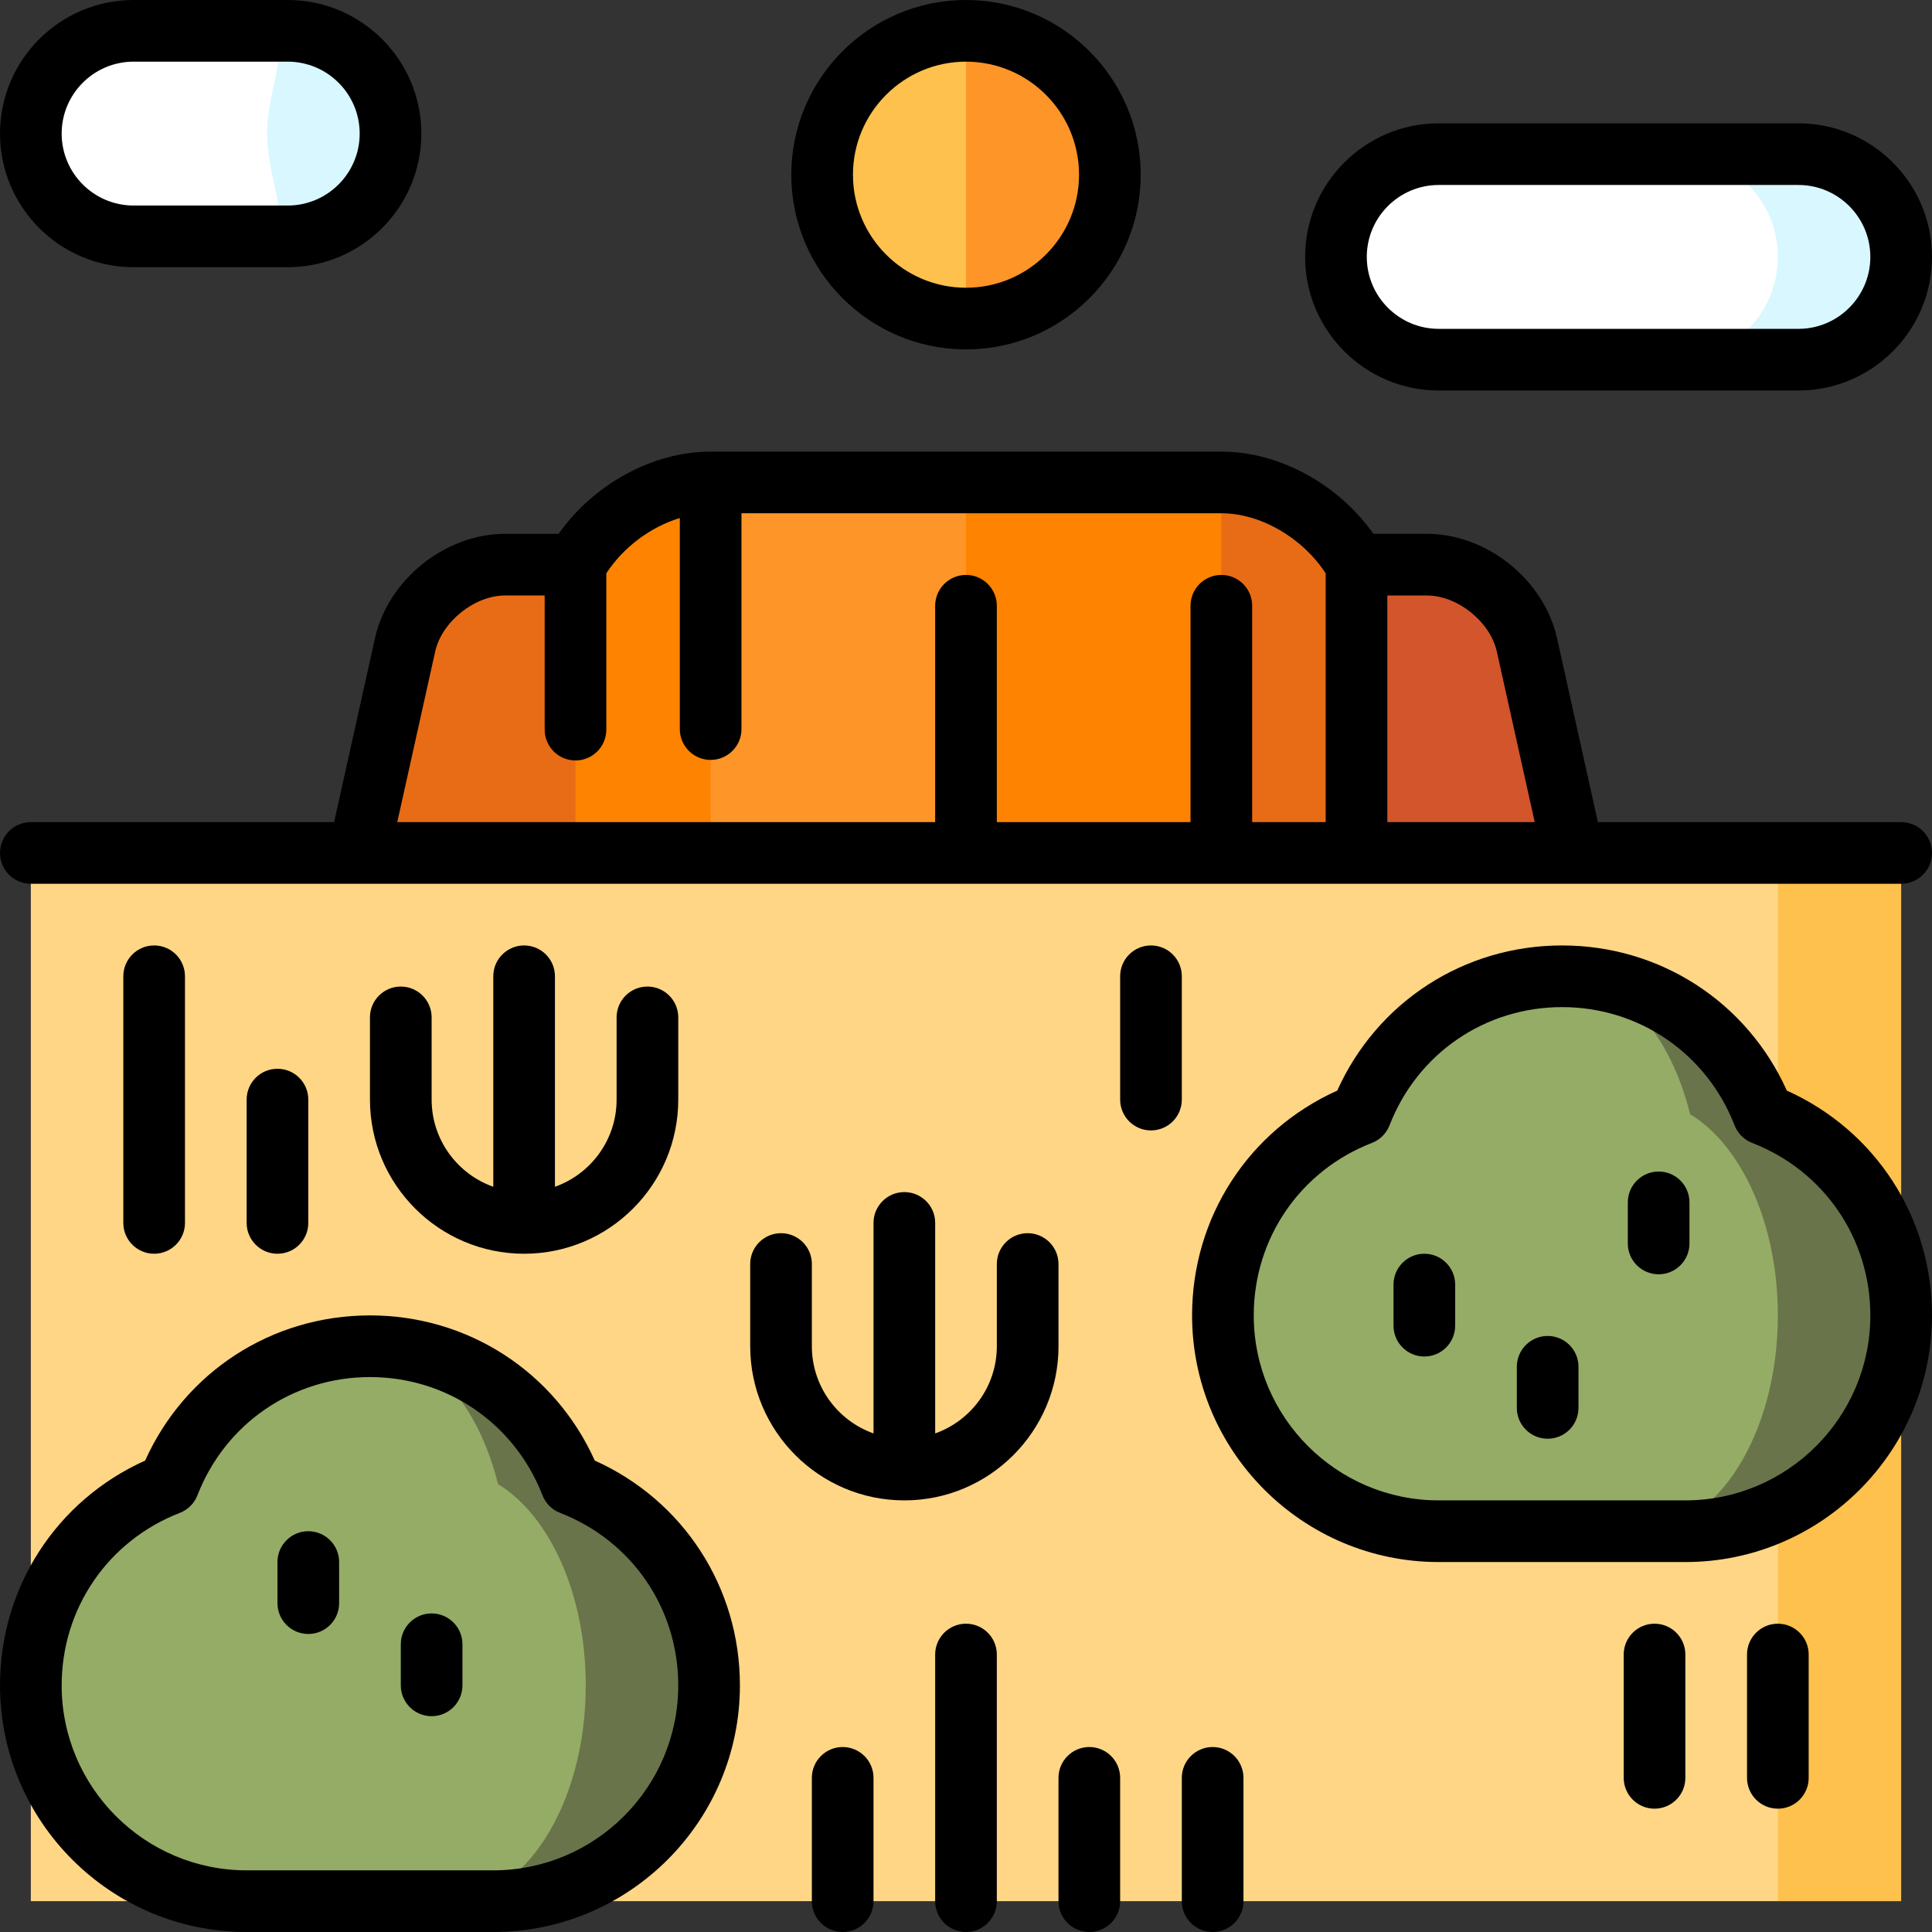
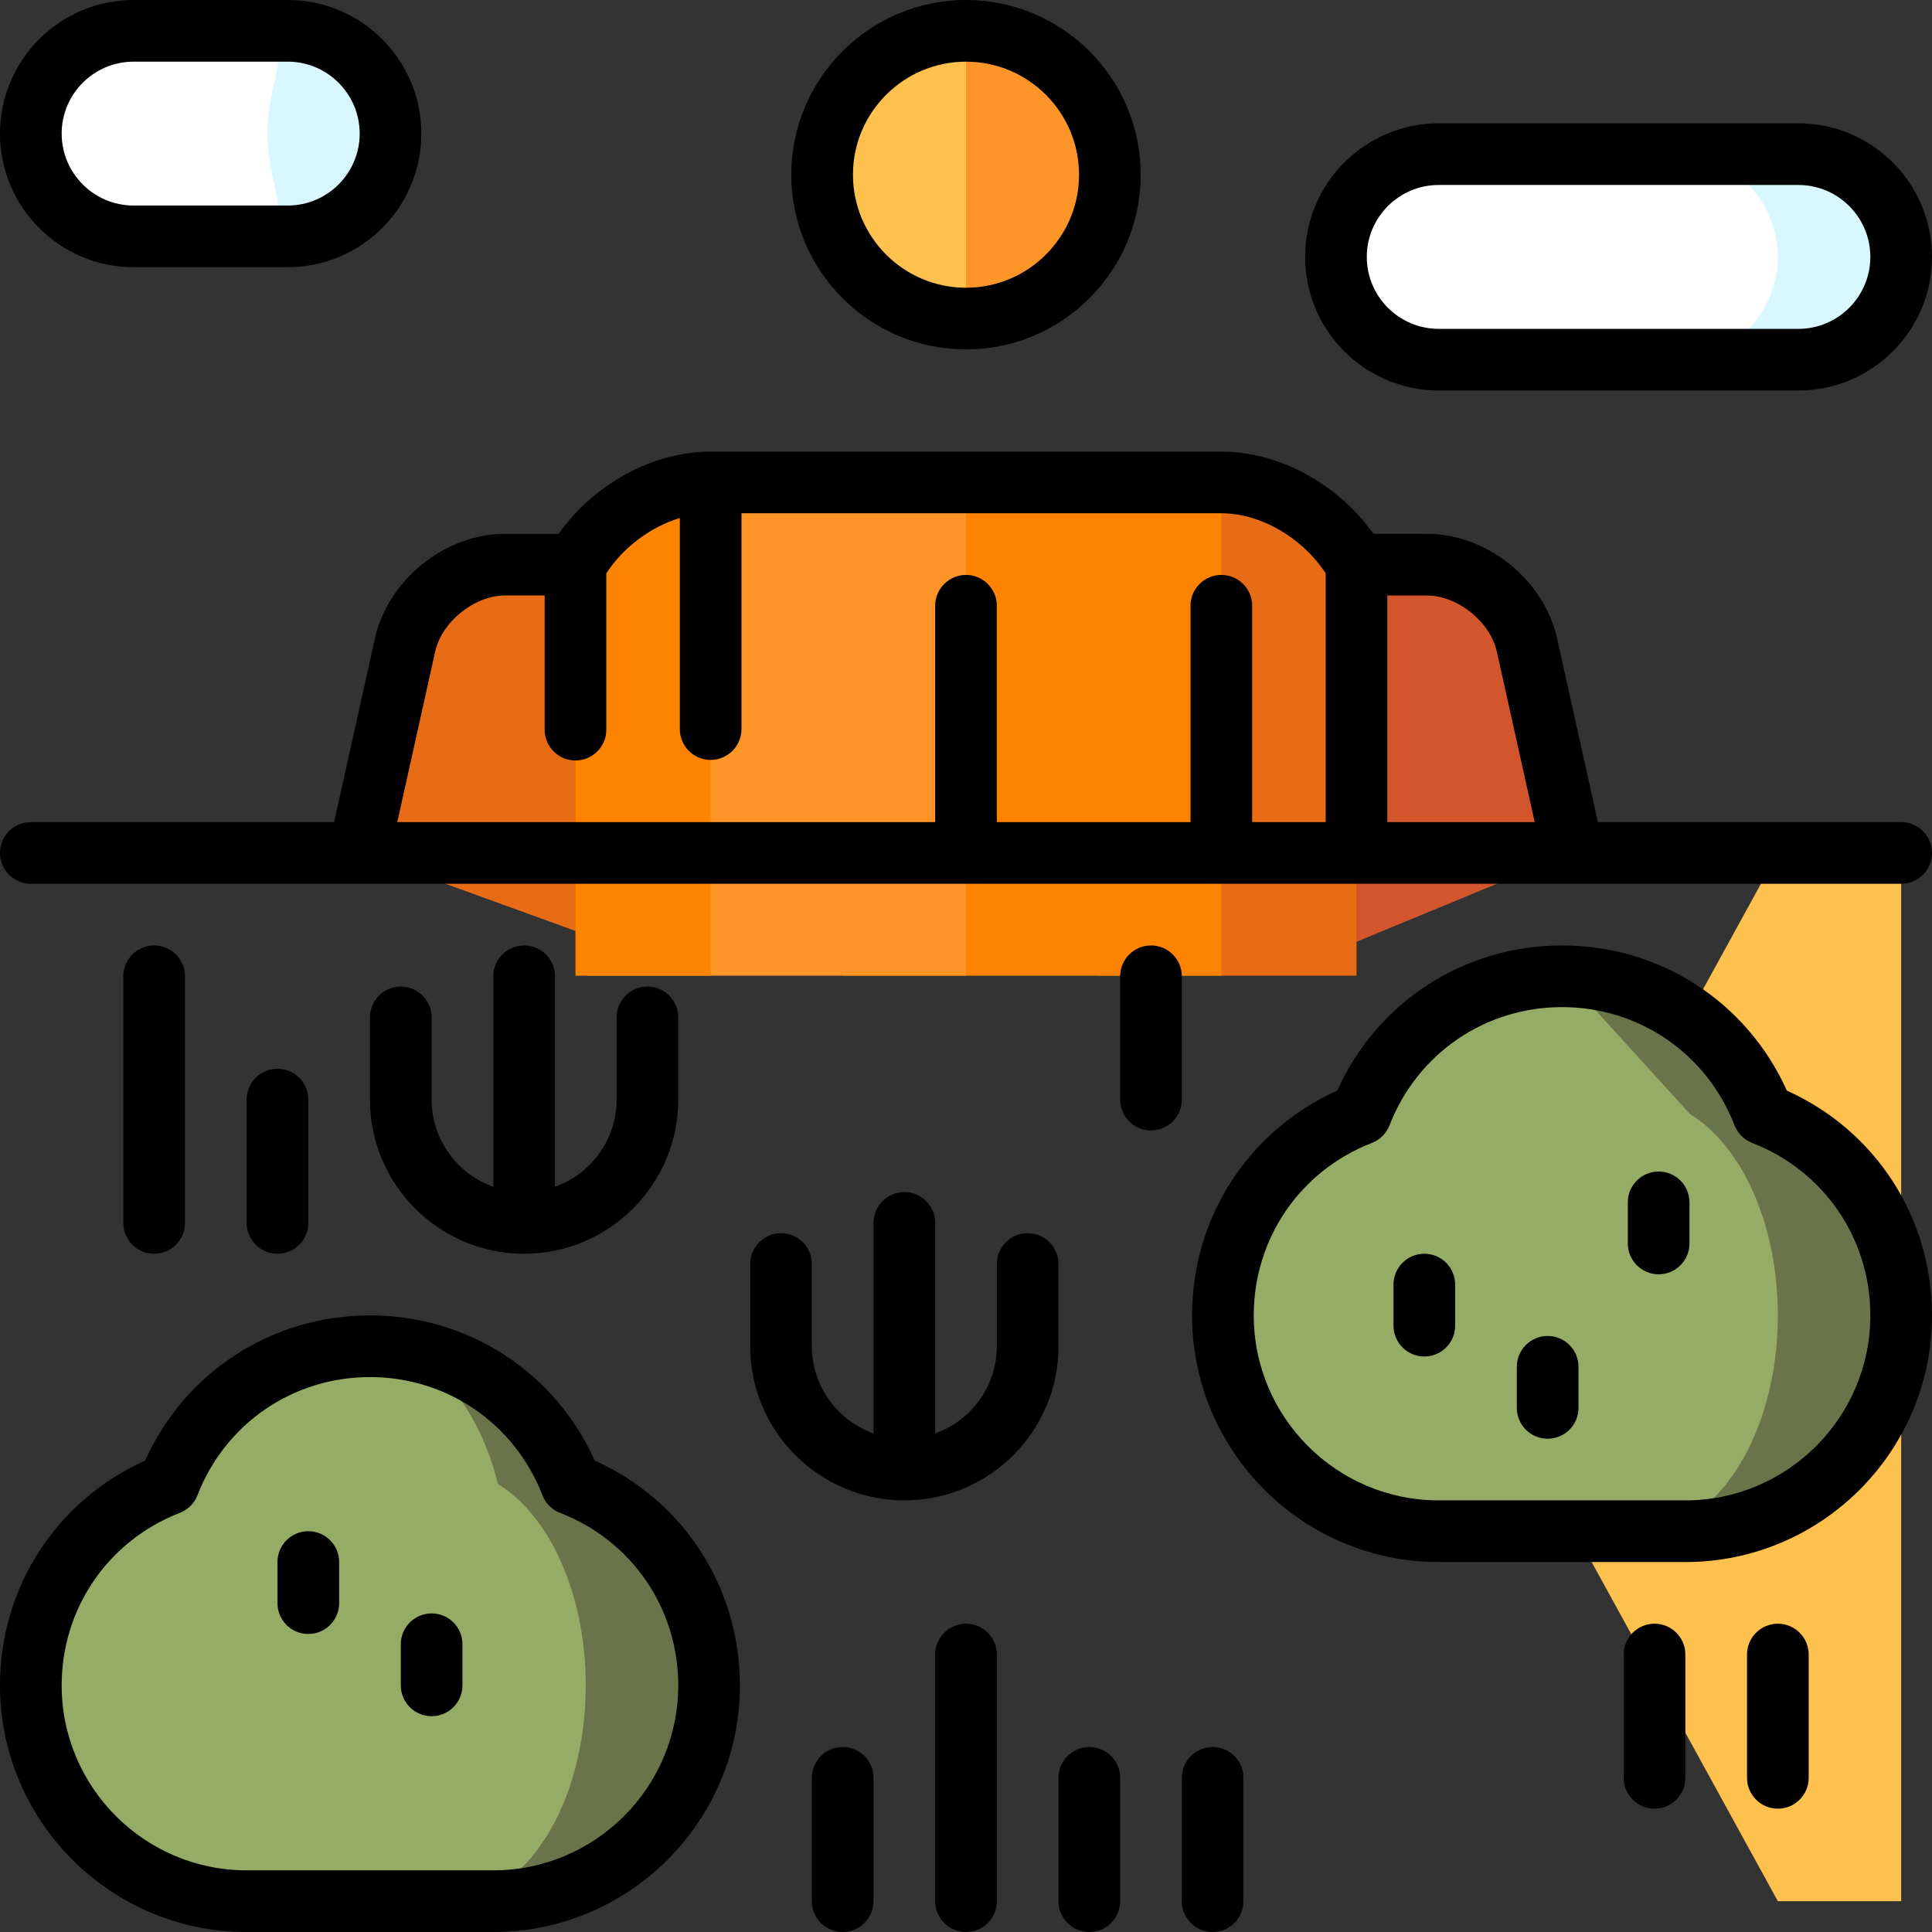
<svg xmlns="http://www.w3.org/2000/svg" version="1.1" id="Layer_1" x="0px" y="0px" viewBox="0 0 512 512" style="enable-background:new 0 0 512 512;" xml:space="preserve">
  <rect x="0" y="0" width="512" height="512" fill="#333333" stroke="none" />
  <path style="fill:#D3552B;" d="M404.654,170.91l12.223,54.98l-79.175,32.681l21.787-108.936h18.65  C390.122,149.635,402.051,159.21,404.654,170.91z" />
  <path style="fill:#E86C16;" d="M359.489,149.635v108.936H290.99l32.681-130.723C338.029,127.847,352.321,137.009,359.489,149.635z" />
  <polygon style="fill:#FD8300;" points="323.671,127.847 323.671,258.571 223.319,258.571 256,127.847 " />
  <polygon style="fill:#FE9528;" points="256,127.847 256,258.571 155.648,258.571 188.329,127.847 " />
  <path style="fill:#E86C16;" d="M152.511,149.635l32.681,108.936L95.123,225.89l12.223-54.98c2.604-11.7,14.532-21.275,26.515-21.275  H152.511z" />
  <path style="fill:#FD8300;" d="M188.329,127.847v130.723h-35.818V149.635C159.679,137.009,173.971,127.847,188.329,127.847z" />
  <polygon style="fill:#FEC14D;" points="503.83,226.043 503.83,503.83 471.149,503.83 394.894,364.936 471.149,226.043 " />
-   <rect x="8.17" y="226.043" style="fill:#FFD686;" width="462.979" height="277.787" />
  <path style="fill:#69744A;" d="M151.378,393.303c-8.203-21.166-28.618-36.232-52.616-36.526l20.077,147.053h11.885  c31.581,0,57.191-25.611,57.191-57.191C187.915,422.335,172.751,401.593,151.378,393.303z" />
  <path style="fill:#95AC66;" d="M131.976,393.303c13.606,8.29,23.258,29.031,23.258,53.335c0,31.581-16.297,57.191-36.396,57.191  H65.362c-31.581,0-57.191-25.611-57.191-57.191c0-24.304,15.164-45.045,36.537-53.335c8.29-21.373,29.031-36.537,53.335-36.537  c0.24,0,0.479,0,0.719,0.011C113.925,357.245,126.802,372.268,131.976,393.303z" />
  <path style="fill:#69744A;" d="M467.293,295.261c-8.203-21.166-28.618-36.232-52.616-36.526l20.077,147.053h11.885  c31.581,0,57.191-25.611,57.191-57.191C503.83,324.292,488.666,303.551,467.293,295.261z" />
-   <path style="fill:#95AC66;" d="M447.891,295.261c13.606,8.29,23.258,29.031,23.258,53.335c0,31.581-16.297,57.191-36.396,57.191  h-53.477c-31.581,0-57.191-25.611-57.191-57.191c0-24.304,15.164-45.045,36.537-53.335c8.29-21.373,29.031-36.537,53.335-36.537  c0.24,0,0.479,0,0.719,0.011C429.84,259.203,442.717,274.225,447.891,295.261z" />
+   <path style="fill:#95AC66;" d="M447.891,295.261c13.606,8.29,23.258,29.031,23.258,53.335c0,31.581-16.297,57.191-36.396,57.191  h-53.477c-31.581,0-57.191-25.611-57.191-57.191c0-24.304,15.164-45.045,36.537-53.335c8.29-21.373,29.031-36.537,53.335-36.537  c0.24,0,0.479,0,0.719,0.011z" />
  <path style="fill:#FE9528;" d="M256,8.17l-21.787,38.128L256,84.426c21.057,0,38.128-17.07,38.128-38.128S277.057,8.17,256,8.17z" />
  <path style="fill:#FEC14D;" d="M217.872,46.298c0,21.057,17.07,38.128,38.128,38.128V8.17  C234.943,8.17,217.872,25.241,217.872,46.298z" />
  <path style="fill:#D9F7FF;" d="M476.596,40.851h-32.681v54.468h32.681c15.044,0,27.234-12.19,27.234-27.234  S491.64,40.851,476.596,40.851z" />
  <path style="fill:#FFFFFF;" d="M443.915,40.851c15.044,0,27.234,12.19,27.234,27.234s-12.19,27.234-27.234,27.234h-62.638  c-15.044,0-27.234-12.19-27.234-27.234s12.19-27.234,27.234-27.234H443.915z" />
  <path style="fill:#D9F7FF;" d="M76.255,8.17H65.362v54.468h10.894c15.044,0,27.234-12.19,27.234-27.234S91.299,8.17,76.255,8.17z" />
  <path style="fill:#FFFFFF;" d="M65.362,8.17c15.044,0,5.447,12.19,5.447,27.234s9.597,27.234-5.447,27.234H35.404  c-15.044,0-27.234-12.19-27.234-27.234S20.36,8.17,35.404,8.17H65.362z" />
  <path d="M81.702,405.787c-4.512,0-8.17,3.658-8.17,8.17v10.894c0,4.512,3.658,8.17,8.17,8.17c4.512,0,8.17-3.658,8.17-8.17v-10.894  C89.872,409.445,86.214,405.787,81.702,405.787z" />
  <path d="M114.383,427.574c-4.512,0-8.17,3.658-8.17,8.17v10.894c0,4.512,3.658,8.17,8.17,8.17c4.512,0,8.17-3.658,8.17-8.17v-10.894  C122.553,431.233,118.895,427.574,114.383,427.574z" />
  <path d="M157.616,387.064c-10.562-23.484-33.573-38.469-59.574-38.469s-49.011,14.984-59.574,38.469  C14.984,397.627,0,420.637,0,446.638C0,482.679,29.321,512,65.362,512h65.362c36.04,0,65.362-29.321,65.362-65.362  C196.085,420.637,181.101,397.627,157.616,387.064z M130.723,495.66H65.362c-27.03,0-49.021-21.991-49.021-49.021  c0-20.396,12.295-38.34,31.322-45.714c2.142-0.83,3.836-2.524,4.666-4.666c7.374-19.028,25.318-31.322,45.714-31.322  s38.34,12.295,45.714,31.322c0.83,2.142,2.524,3.836,4.666,4.666c19.028,7.374,31.322,25.318,31.322,45.714  C179.745,473.669,157.754,495.66,130.723,495.66z" />
  <path d="M377.464,332.255c-4.512,0-8.17,3.658-8.17,8.17v10.894c0,4.512,3.658,8.17,8.17,8.17c4.512,0,8.17-3.658,8.17-8.17v-10.894  C385.634,335.913,381.976,332.255,377.464,332.255z" />
  <path d="M410.145,354.043c-4.512,0-8.17,3.658-8.17,8.17v10.894c0,4.512,3.658,8.17,8.17,8.17c4.512,0,8.17-3.658,8.17-8.17v-10.894  C418.315,357.701,414.657,354.043,410.145,354.043z" />
  <path d="M439.557,310.468c-4.512,0-8.17,3.658-8.17,8.17v10.894c0,4.512,3.658,8.17,8.17,8.17s8.17-3.658,8.17-8.17v-10.894  C447.728,314.126,444.07,310.468,439.557,310.468z" />
  <path d="M473.531,289.022c-10.562-23.484-33.573-38.469-59.574-38.469c-26.001,0-49.011,14.984-59.574,38.469  c-23.484,10.562-38.469,33.573-38.469,59.574c0,36.04,29.321,65.362,65.362,65.362h65.362c36.04,0,65.362-29.321,65.362-65.362  C512,322.595,497.016,299.584,473.531,289.022z M446.638,397.617h-65.362c-27.03,0-49.021-21.991-49.021-49.021  c0-20.396,12.295-38.34,31.322-45.714c2.142-0.83,3.836-2.524,4.666-4.666c7.374-19.028,25.318-31.322,45.714-31.322  s38.34,12.295,45.714,31.322c0.83,2.142,2.524,3.836,4.666,4.666c19.028,7.374,31.322,25.318,31.322,45.714  C495.66,375.626,473.669,397.617,446.638,397.617z" />
  <path d="M106.213,261.447c-4.512,0-8.17,3.658-8.17,8.17v21.787c0,22.526,18.325,40.851,40.851,40.851s40.851-18.325,40.851-40.851  v-21.787c0-4.512-3.658-8.17-8.17-8.17s-8.17,3.658-8.17,8.17v21.787c0,10.652-6.831,19.733-16.34,23.105v-55.786  c0-4.512-3.658-8.17-8.17-8.17s-8.17,3.658-8.17,8.17v55.786c-9.509-3.373-16.34-12.454-16.34-23.105v-21.787  C114.383,265.105,110.725,261.447,106.213,261.447z" />
  <path d="M280.511,334.979c0-4.512-3.658-8.17-8.17-8.17c-4.512,0-8.17,3.658-8.17,8.17v21.787c0,10.652-6.831,19.733-16.34,23.105  v-55.786c0-4.512-3.658-8.17-8.17-8.17c-4.512,0-8.17,3.658-8.17,8.17v55.786c-9.509-3.373-16.34-12.454-16.34-23.105v-21.787  c0-4.512-3.658-8.17-8.17-8.17s-8.17,3.658-8.17,8.17v21.787c0,22.526,18.325,40.851,40.851,40.851  c22.526,0,40.851-18.325,40.851-40.851V334.979z" />
  <path d="M503.83,217.872h-80.371l-10.83-48.736c-3.448-15.514-18.597-27.667-34.489-27.667h-14.175  c-9.333-13.194-24.968-21.787-40.293-21.787H188.329c-15.325,0-30.961,8.593-40.293,21.787h-14.175  c-15.892,0-31.041,12.153-34.489,27.667l-10.83,48.736H8.17c-4.512,0-8.17,3.658-8.17,8.17c0,4.512,3.658,8.17,8.17,8.17h495.66  c4.512,0,8.17-3.658,8.17-8.17C512,221.53,508.342,217.872,503.83,217.872z M396.677,172.681l10.043,45.191h-39.06V157.81h10.48  C386.254,157.81,394.916,164.759,396.677,172.681z M115.323,172.681c1.76-7.922,10.423-14.871,18.538-14.871h10.48v35.551  c0,4.512,3.658,8.17,8.17,8.17s8.17-3.658,8.17-8.17v-41.423c4.564-6.989,11.811-12.339,19.478-14.655v55.93  c0,4.512,3.658,8.17,8.17,8.17c4.512,0,8.17-3.658,8.17-8.17v-57.191h127.172c10.385,0,21.473,6.461,27.648,15.916v65.935h-19.478  v-57.339c0-4.512-3.658-8.17-8.17-8.17c-4.512,0-8.17,3.658-8.17,8.17v57.339H264.17v-57.339c0-4.512-3.658-8.17-8.17-8.17  s-8.17,3.658-8.17,8.17v57.339H105.28L115.323,172.681z" />
  <path d="M256,92.596c25.529,0,46.298-20.769,46.298-46.298S281.529,0,256,0s-46.298,20.769-46.298,46.298S230.471,92.596,256,92.596  z M256,16.34c16.519,0,29.957,13.438,29.957,29.957S272.519,76.255,256,76.255s-29.957-13.438-29.957-29.957  S239.481,16.34,256,16.34z" />
  <path d="M381.277,103.489h95.319c19.521,0,35.404-15.883,35.404-35.404s-15.883-35.404-35.404-35.404h-95.319  c-19.521,0-35.404,15.883-35.404,35.404S361.755,103.489,381.277,103.489z M381.277,49.021h95.319  c10.511,0,19.064,8.553,19.064,19.064s-8.553,19.064-19.064,19.064h-95.319c-10.511,0-19.064-8.553-19.064-19.064  S370.765,49.021,381.277,49.021z" />
  <path d="M35.404,70.809h40.851c19.521,0,35.404-15.883,35.404-35.404S95.777,0,76.255,0H35.404C15.883,0,0,15.883,0,35.404  S15.883,70.809,35.404,70.809z M35.404,16.34h40.851c10.511,0,19.064,8.553,19.064,19.064s-8.553,19.064-19.064,19.064H35.404  c-10.511,0-19.064-8.553-19.064-19.064S24.893,16.34,35.404,16.34z" />
  <path d="M49.021,324.085v-65.362c0-4.512-3.658-8.17-8.17-8.17s-8.17,3.658-8.17,8.17v65.362c0,4.512,3.658,8.17,8.17,8.17  S49.021,328.597,49.021,324.085z" />
  <path d="M81.702,324.085v-32.681c0-4.512-3.658-8.17-8.17-8.17c-4.512,0-8.17,3.658-8.17,8.17v32.681c0,4.512,3.658,8.17,8.17,8.17  C78.044,332.255,81.702,328.597,81.702,324.085z" />
  <path d="M313.191,258.723c0-4.512-3.658-8.17-8.17-8.17c-4.512,0-8.17,3.658-8.17,8.17v32.681c0,4.512,3.658,8.17,8.17,8.17  c4.512,0,8.17-3.658,8.17-8.17V258.723z" />
  <path d="M288.681,462.979c-4.512,0-8.17,3.658-8.17,8.17v32.681c0,4.512,3.658,8.17,8.17,8.17c4.512,0,8.17-3.658,8.17-8.17v-32.681  C296.851,466.637,293.193,462.979,288.681,462.979z" />
  <path d="M223.319,462.979c-4.512,0-8.17,3.658-8.17,8.17v32.681c0,4.512,3.658,8.17,8.17,8.17c4.512,0,8.17-3.658,8.17-8.17v-32.681  C231.489,466.637,227.831,462.979,223.319,462.979z" />
  <path d="M256,430.298c-4.512,0-8.17,3.658-8.17,8.17v65.362c0,4.512,3.658,8.17,8.17,8.17s8.17-3.658,8.17-8.17v-65.362  C264.17,433.956,260.512,430.298,256,430.298z" />
  <path d="M321.362,462.979c-4.512,0-8.17,3.658-8.17,8.17v32.681c0,4.512,3.658,8.17,8.17,8.17s8.17-3.658,8.17-8.17v-32.681  C329.532,466.637,325.874,462.979,321.362,462.979z" />
  <path d="M471.149,430.298c-4.512,0-8.17,3.658-8.17,8.17v32.681c0,4.512,3.658,8.17,8.17,8.17c4.512,0,8.17-3.658,8.17-8.17v-32.681  C479.319,433.956,475.661,430.298,471.149,430.298z" />
  <path d="M438.468,430.298c-4.512,0-8.17,3.658-8.17,8.17v32.681c0,4.512,3.658,8.17,8.17,8.17c4.512,0,8.17-3.658,8.17-8.17v-32.681  C446.638,433.956,442.98,430.298,438.468,430.298z" />
  <g>
</g>
  <g>
</g>
  <g>
</g>
  <g>
</g>
  <g>
</g>
  <g>
</g>
  <g>
</g>
  <g>
</g>
  <g>
</g>
  <g>
</g>
  <g>
</g>
  <g>
</g>
  <g>
</g>
  <g>
</g>
  <g>
</g>
</svg>